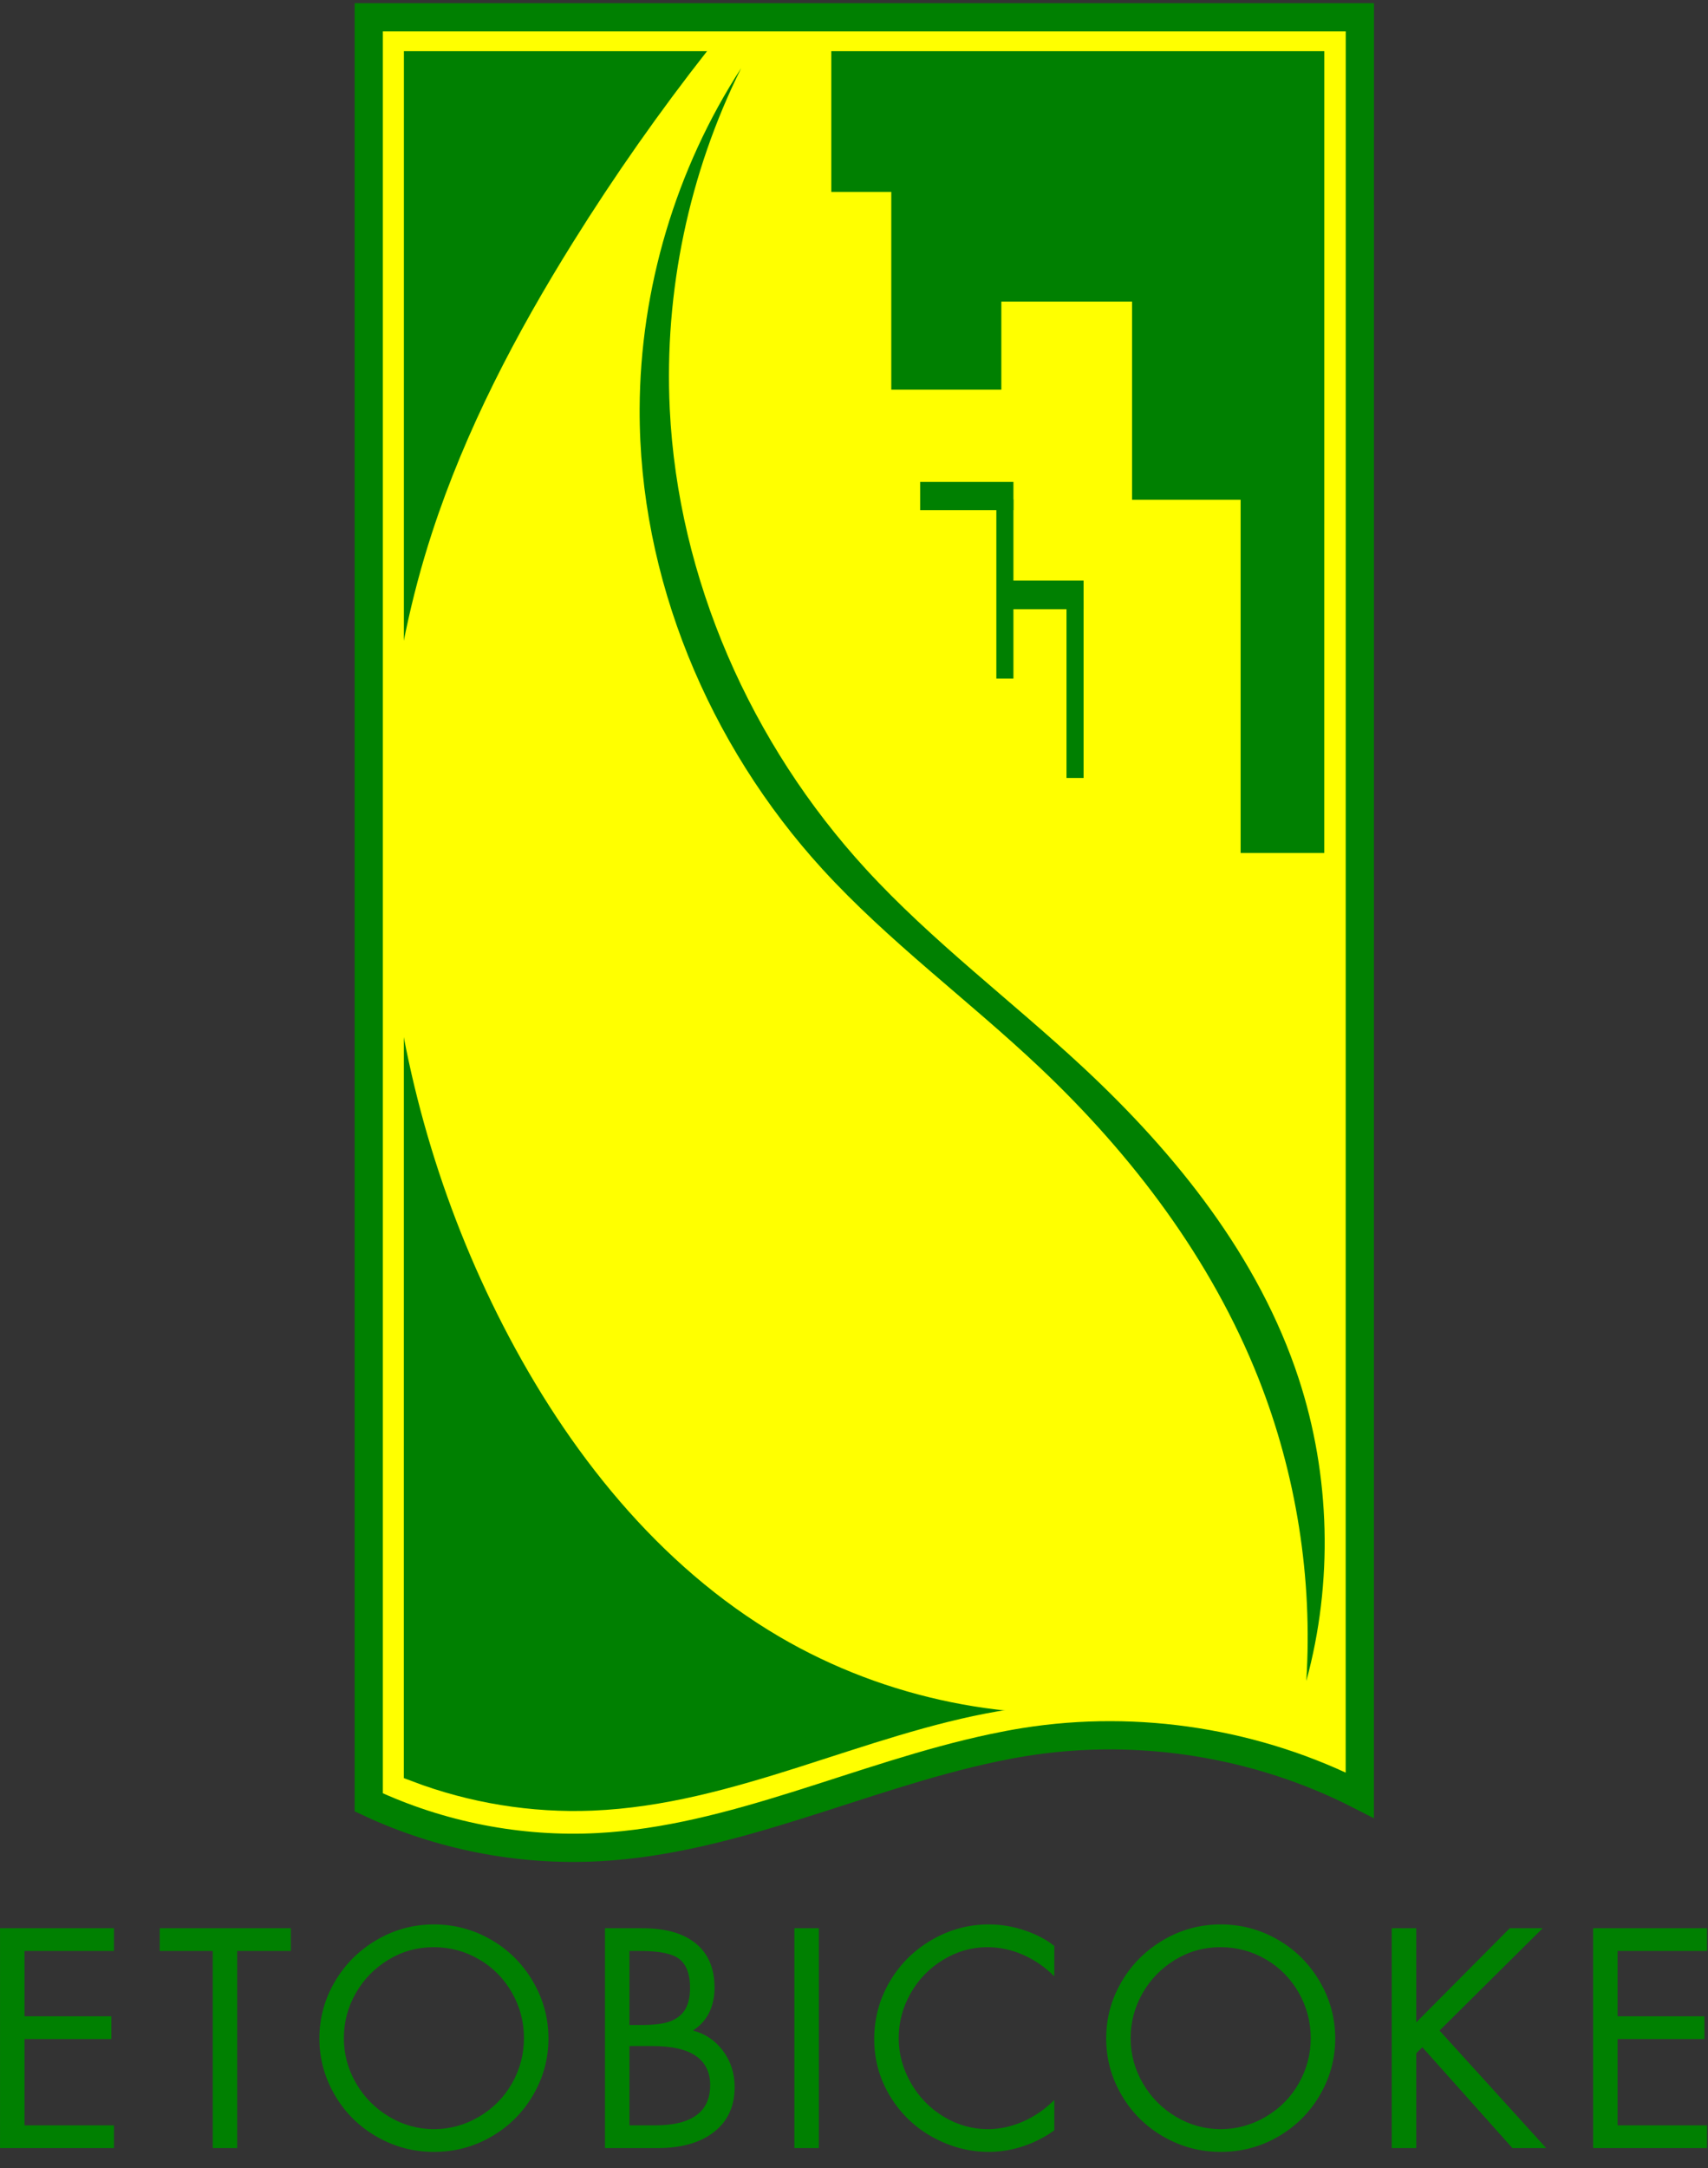
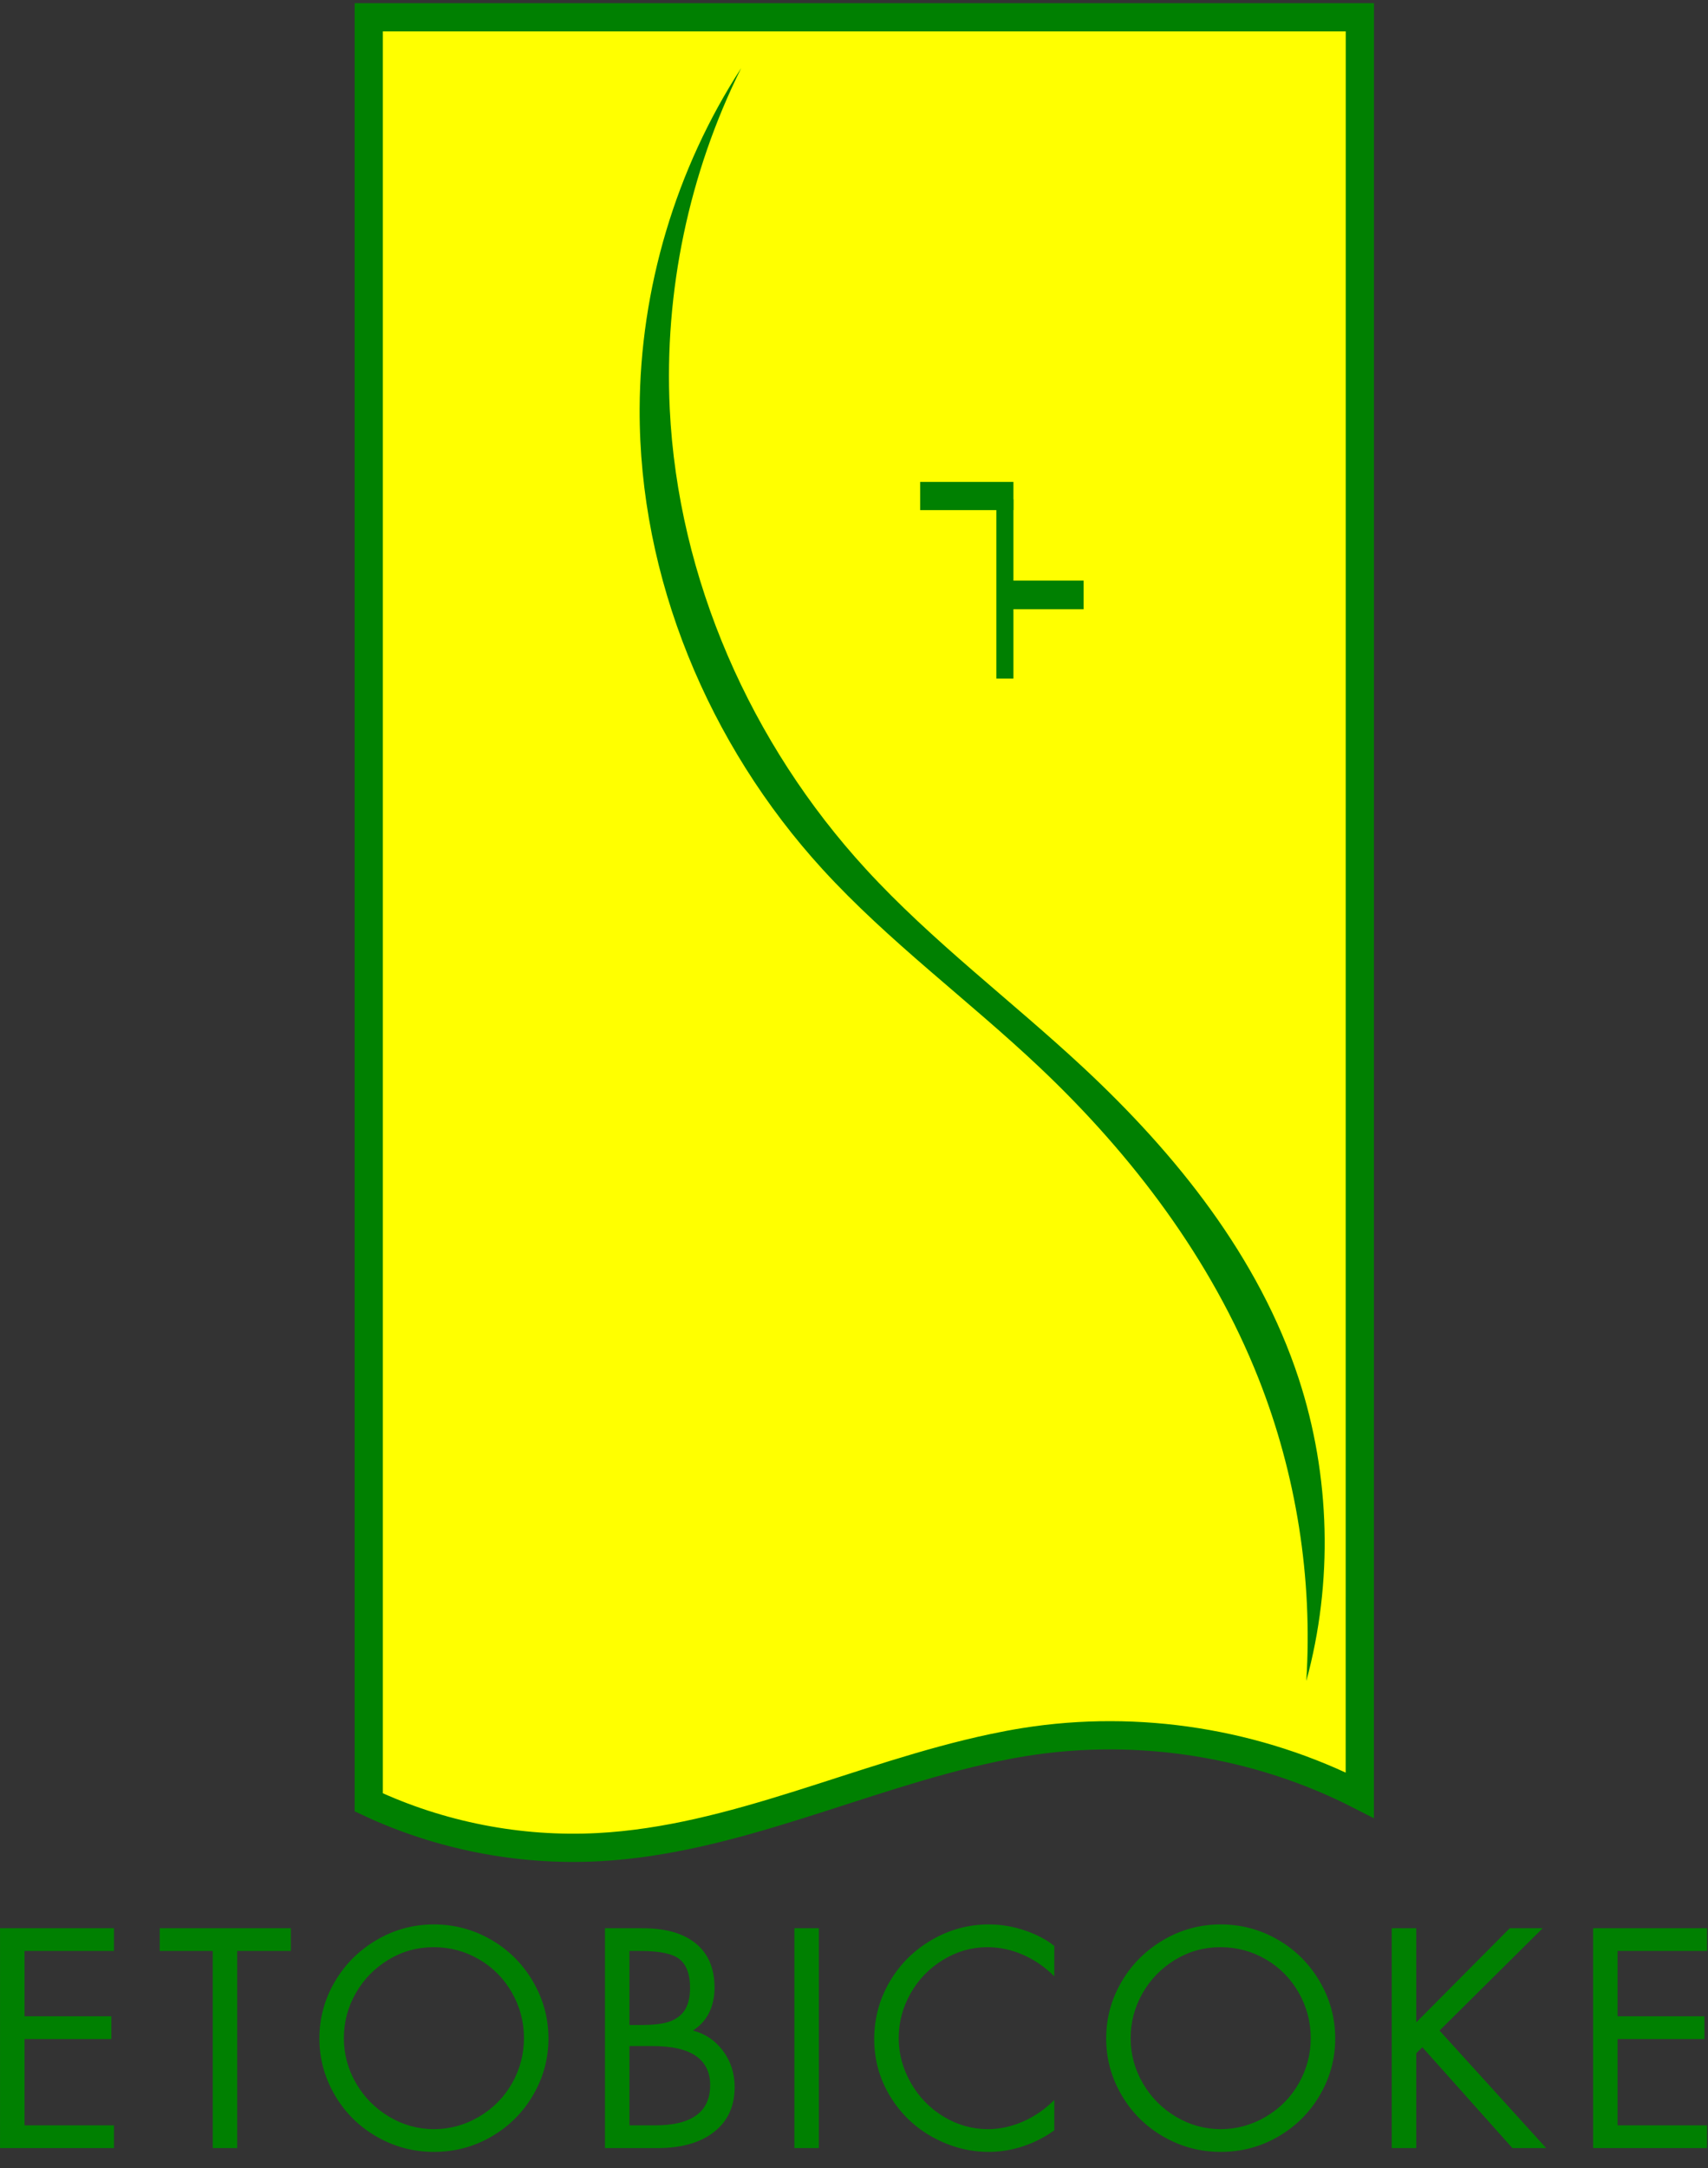
<svg xmlns="http://www.w3.org/2000/svg" width="1776" height="2253" viewBox="0 0 1776 2253">
  <rect x="0" y="0" width="1776" height="2253" fill="#333333" stroke="none" />
  <path id="ETOBICOKE-copy" fill="#008001" fill-rule="evenodd" stroke="none" d="M 1775.002 2003.538 L 1775.002 2027.172 L 1681.981 2027.172 L 1681.981 2095.044 L 1772.275 2095.044 L 1772.275 2118.678 L 1681.981 2118.678 L 1681.981 2208.366 L 1775.002 2208.366 L 1775.002 2232 L 1656.529 2232 L 1656.529 2003.538 Z M 1472.608 2003.538 L 1472.608 2101.407 L 1569.871 2003.538 L 1604.11 2003.538 L 1496.848 2109.891 L 1607.746 2232 L 1572.598 2232 L 1478.971 2127.162 L 1472.608 2133.525 L 1472.608 2232 L 1447.156 2232 L 1447.156 2003.538 Z M 1150.216 2118.072 C 1150.216 2097.064 1155.519 2077.47 1166.124 2059.29 C 1176.729 2041.11 1191.222 2026.617 1209.604 2015.81 C 1227.986 2005.002 1247.883 1999.599 1269.295 1999.599 C 1290.505 1999.599 1310.25 2004.851 1328.531 2015.355 C 1346.812 2025.859 1361.356 2040.302 1372.164 2058.684 C 1382.97 2077.066 1388.374 2096.862 1388.374 2118.072 C 1388.374 2139.08 1383.072 2158.674 1372.467 2176.854 C 1361.861 2195.034 1347.419 2209.427 1329.137 2220.031 C 1310.856 2230.636 1290.909 2235.939 1269.295 2235.939 C 1248.085 2235.939 1228.289 2230.687 1209.907 2220.183 C 1191.525 2209.679 1176.981 2195.287 1166.275 2177.005 C 1155.569 2158.724 1150.216 2139.08 1150.216 2118.072 Z M 1268.992 2023.233 C 1252.024 2023.233 1236.369 2027.576 1222.027 2036.262 C 1207.685 2044.948 1196.373 2056.512 1188.091 2070.956 C 1179.809 2085.398 1175.668 2101.003 1175.668 2117.769 C 1175.668 2134.535 1179.91 2150.19 1188.394 2164.734 C 1196.878 2179.278 1208.341 2190.843 1222.784 2199.427 C 1237.228 2208.012 1252.731 2212.305 1269.295 2212.305 C 1286.061 2212.305 1301.766 2207.962 1316.412 2199.276 C 1331.057 2190.59 1342.469 2178.975 1350.65 2164.431 C 1358.832 2149.887 1362.922 2134.333 1362.922 2117.769 C 1362.922 2100.801 1358.73 2084.995 1350.347 2070.35 C 1341.964 2055.704 1330.552 2044.191 1316.108 2035.807 C 1301.666 2027.424 1285.96 2023.233 1268.992 2023.233 Z M 1096.282 2053.533 C 1086.586 2043.837 1075.729 2036.363 1063.709 2031.111 C 1051.69 2025.859 1039.318 2023.233 1026.592 2023.233 C 1010.432 2023.233 995.181 2027.576 980.839 2036.262 C 966.497 2044.948 955.185 2056.563 946.903 2071.107 C 938.621 2085.651 934.48 2101.205 934.48 2117.769 C 934.48 2133.929 938.671 2149.382 947.054 2164.128 C 955.438 2178.874 966.8 2190.59 981.142 2199.276 C 995.484 2207.962 1010.836 2212.305 1027.198 2212.305 C 1039.52 2212.305 1051.69 2209.679 1063.709 2204.427 C 1075.729 2199.175 1086.586 2191.701 1096.282 2182.005 L 1096.282 2213.517 C 1086.586 2220.587 1075.83 2226.092 1064.012 2230.031 C 1052.196 2233.969 1040.227 2235.939 1028.107 2235.939 C 1007.907 2235.939 988.566 2230.889 970.083 2220.789 C 951.599 2210.689 936.803 2196.549 925.693 2178.369 C 914.583 2160.189 909.028 2140.292 909.028 2118.678 C 909.028 2097.266 914.381 2077.42 925.087 2059.138 C 935.793 2040.857 950.387 2026.364 968.871 2015.658 C 987.354 2004.952 1007.099 1999.599 1028.107 1999.599 C 1041.035 1999.599 1053.66 2001.72 1065.982 2005.962 C 1078.304 2010.204 1088.404 2015.557 1096.282 2022.021 Z M 851.458 2003.538 L 851.458 2232 L 826.006 2232 L 826.006 2003.538 Z M 668.143 2003.538 C 692.181 2003.538 710.664 2008.84 723.592 2019.446 C 736.52 2030.051 742.984 2045.352 742.984 2065.35 C 742.984 2074.642 741.217 2083.075 737.682 2090.65 C 734.146 2098.226 728.44 2104.639 720.562 2109.891 C 733.288 2113.123 743.691 2120.143 751.771 2130.949 C 759.851 2141.757 763.891 2154.331 763.891 2168.673 C 763.891 2188.469 756.771 2203.972 742.53 2215.184 C 728.288 2226.395 708.644 2232 683.596 2232 L 629.056 2232 L 629.056 2003.538 Z M 654.508 2104.134 L 666.325 2104.134 C 681.071 2104.134 691.828 2102.619 698.594 2099.589 C 705.362 2096.559 710.209 2092.267 713.139 2086.711 C 716.068 2081.156 717.532 2074.036 717.532 2065.35 C 717.532 2051.816 714.047 2042.07 707.078 2036.11 C 700.109 2030.151 686.424 2027.172 666.022 2027.172 L 654.508 2027.172 Z M 681.475 2208.366 C 700.261 2208.366 714.451 2204.882 724.047 2197.913 C 733.642 2190.943 738.439 2180.49 738.439 2166.552 C 738.439 2153.22 733.49 2143.12 723.592 2136.252 C 713.694 2129.384 698.544 2125.95 678.142 2125.95 L 654.508 2125.95 L 654.508 2208.366 Z M 332.116 2118.072 C 332.116 2097.064 337.418 2077.47 348.024 2059.29 C 358.629 2041.11 373.122 2026.617 391.504 2015.81 C 409.886 2005.002 429.783 1999.599 451.195 1999.599 C 472.405 1999.599 492.15 2004.851 510.432 2015.355 C 528.713 2025.859 543.256 2040.302 554.063 2058.684 C 564.871 2077.066 570.274 2096.862 570.274 2118.072 C 570.274 2139.08 564.972 2158.674 554.366 2176.854 C 543.761 2195.034 529.319 2209.427 511.037 2220.031 C 492.756 2230.636 472.809 2235.939 451.195 2235.939 C 429.985 2235.939 410.189 2230.687 391.807 2220.183 C 373.425 2209.679 358.881 2195.287 348.175 2177.005 C 337.469 2158.724 332.116 2139.08 332.116 2118.072 Z M 450.892 2023.233 C 433.924 2023.233 418.269 2027.576 403.927 2036.262 C 389.585 2044.948 378.273 2056.512 369.991 2070.956 C 361.709 2085.398 357.568 2101.003 357.568 2117.769 C 357.568 2134.535 361.81 2150.19 370.294 2164.734 C 378.778 2179.278 390.241 2190.843 404.684 2199.427 C 419.128 2208.012 434.631 2212.305 451.195 2212.305 C 467.961 2212.305 483.666 2207.962 498.312 2199.276 C 512.957 2190.59 524.37 2178.975 532.551 2164.431 C 540.732 2149.887 544.822 2134.333 544.822 2117.769 C 544.822 2100.801 540.63 2084.995 532.248 2070.35 C 523.865 2055.704 512.452 2044.191 498.009 2035.807 C 483.565 2027.424 467.86 2023.233 450.892 2023.233 Z M 302.422 2003.538 L 302.422 2027.172 L 246.67 2027.172 L 246.67 2232 L 221.218 2232 L 221.218 2027.172 L 166.072 2027.172 L 166.072 2003.538 Z M 118.501 2003.538 L 118.501 2027.172 L 25.48 2027.172 L 25.48 2095.044 L 115.774 2095.044 L 115.774 2118.678 L 25.48 2118.678 L 25.48 2208.366 L 118.501 2208.366 L 118.501 2232 L 0.028 2232 L 0.028 2003.538 Z" />
  <g id="LogoofEtobicokeOntarioPre-1997-copy">
    <g id="g20457">
      <path id="path20388" fill="#ffff00" stroke="#008001" stroke-width="29.351" d="M 1413.923 1865.281 C 1307.552 1810.875 1183.756 1791.218 1065.764 1809.998 C 1054.633 1811.77 1043.557 1813.872 1032.531 1816.21 C 894.163 1845.545 763.194 1911.904 621.945 1919.322 C 540.229 1923.614 457.517 1907.459 383.42 1872.735 L 383.42 17.962 L 1413.999 17.962 Z" />
-       <path id="path20392" fill="#008001" stroke="#008001" stroke-width="27.369" d="M 1363.265 1789.42 C 1271.717 1759.083 1173.663 1748.547 1077.76 1758.742 C 1063.769 1760.229 1049.823 1762.151 1035.956 1764.534 C 893.388 1789.027 760.09 1861.847 615.55 1867.674 C 553.736 1870.167 491.44 1860.046 433.594 1838.112 L 433.665 66.862 L 1363.335 66.862 Z" />
-       <path id="path20396" fill="#ffff00" stroke="#ffff00" stroke-width="2.399" d="M 1377.097 1816.152 L 1377.097 887.502 L 1288.815 887.502 L 1288.815 520.505 L 1175.932 520.505 L 1175.932 314.564 L 1042.407 314.564 L 1042.407 406.094 L 925.573 406.094 L 925.573 200.593 L 863.203 200.593 L 863.203 53.177 L 736.706 53.177 C 686.609 116.896 639.96 183.325 597.032 252.078 C 537.635 347.207 485.138 447.326 450.366 553.948 C 362.731 822.664 394.923 1125.318 524.156 1376.688 C 590.943 1506.595 685.313 1626.036 811.374 1699.825 C 921.399 1764.227 1053.008 1790.981 1179.446 1774.649 Z" />
      <g id="g20438">
        <path id="rect20416" fill="#008001" stroke="none" d="M 956.778 500.729 L 1053.774 500.729 L 1053.774 530.041 L 956.778 530.041 Z" />
        <path id="rect20418" fill="#008001" stroke="none" d="M 1043.836 603.299 L 1126.725 603.299 L 1126.725 633.029 L 1043.836 633.029 Z" />
-         <path id="rect20420" fill="#008001" stroke="none" d="M 1126.725 623.987 L 1126.725 808.349 L 1108.966 808.349 L 1108.966 623.987 Z" />
        <path id="rect20422" fill="#008001" stroke="none" d="M 1053.774 518.861 L 1053.774 705.087 L 1036.015 705.087 L 1036.015 518.861 Z" />
      </g>
      <path id="path20444" fill="#008001" stroke="none" d="M 1350.372 1432.334 C 1309.126 1306.505 1223.425 1199.557 1126.506 1109.331 C 1051.806 1039.79 969.431 978.282 900.404 903.106 C 780.786 772.833 704.94 601.468 696.415 424.814 C 690.54 303.048 716.382 179.887 770.706 70.753 C 702.739 175.481 665.612 299.964 665.109 424.814 C 664.401 600.402 736.706 773.512 855.183 903.106 C 924.048 978.432 1007.111 1039.227 1081.285 1109.331 C 1177.742 1200.495 1259.815 1308.916 1308.63 1432.334 C 1347.958 1531.768 1365.057 1639.923 1358.322 1746.64 C 1386.284 1644.083 1383.482 1533.346 1350.372 1432.334 Z" />
    </g>
  </g>
</svg>